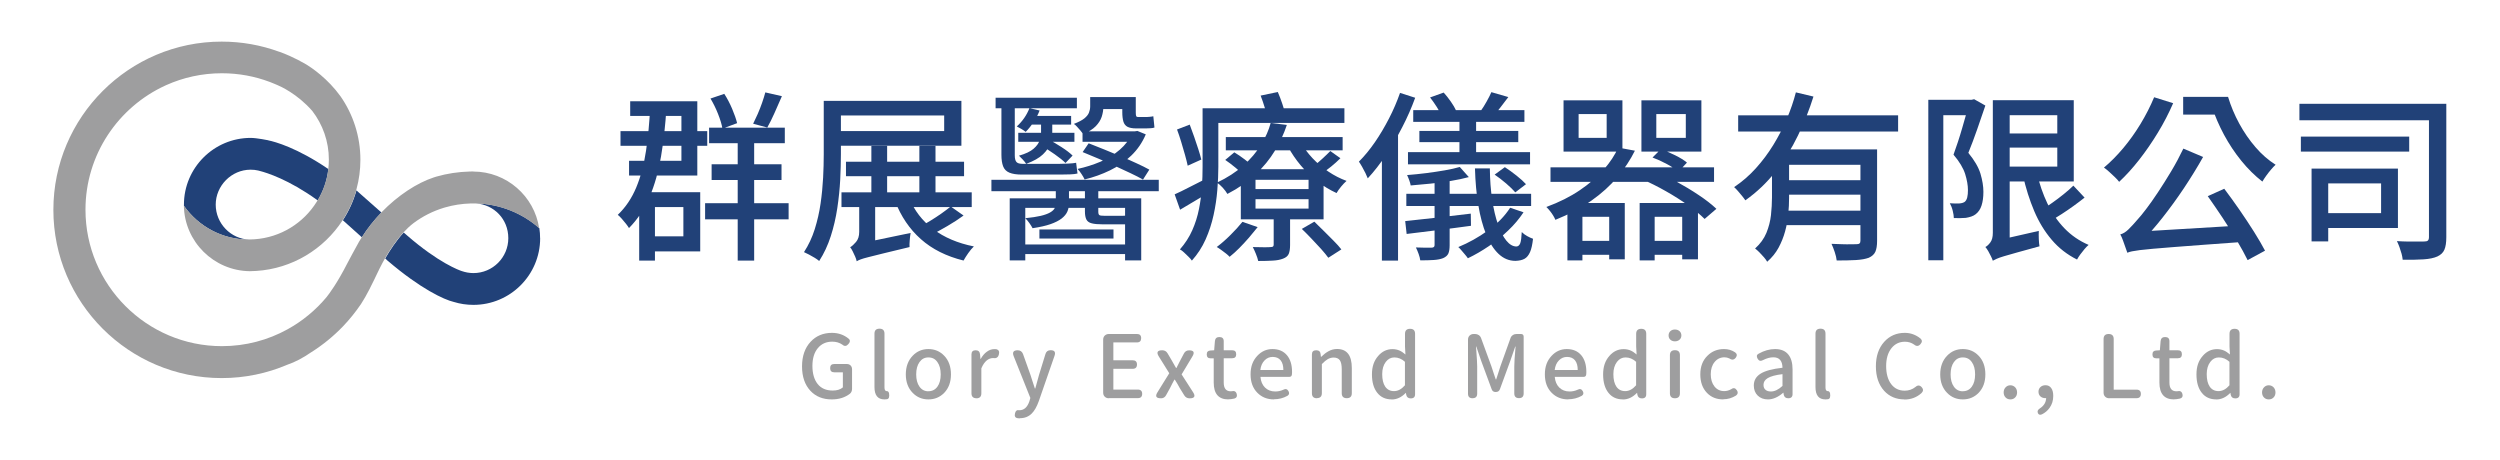
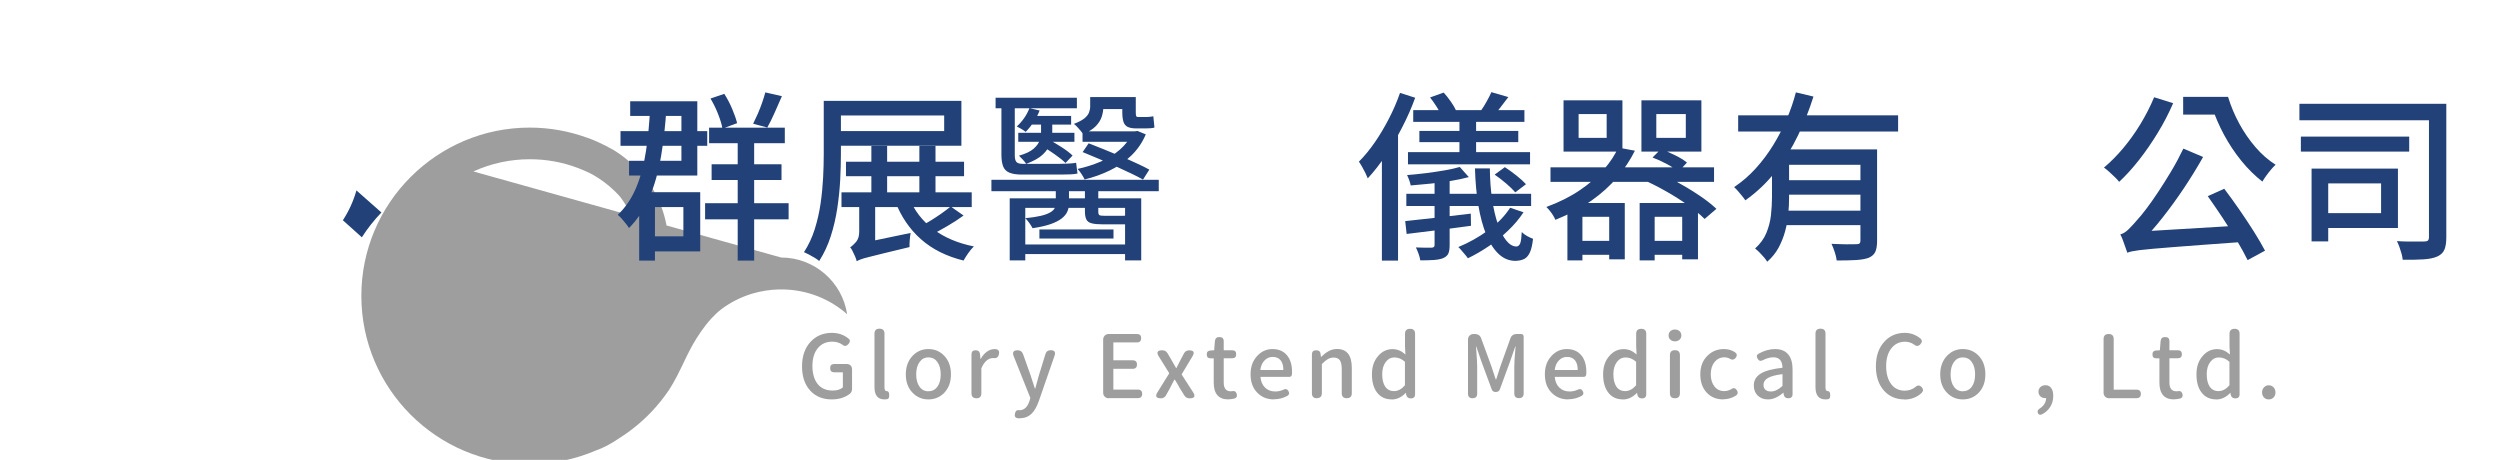
<svg xmlns="http://www.w3.org/2000/svg" id="_圖層_1" data-name="圖層 1" width="394.84" height="72.63" viewBox="0 0 394.84 72.63">
  <defs>
    <style>
      .cls-1 {
        fill: #214178;
      }

      .cls-2 {
        fill: #9e9e9f;
      }
    </style>
  </defs>
  <g>
-     <path class="cls-1" d="M42.39,22.16s-1.83-.38-2.8-.38c-5.81,0-10.54,4.73-10.54,10.54,0,.07,0,.13,0,.2,2.28,3.23,6.03,5.33,10.28,5.33h.09c-2.96-.09-5.35-2.55-5.35-5.53s2.48-5.52,5.51-5.52c.41,0,.81.04,1.19.13.09.02.29.07.3.08,1.02.26,4.51,1.33,9.02,4.58.03.02.06.04.09.07.87-1.46,1.46-3.11,1.67-4.87,0-.03,0-.06.01-.09-4.93-3.36-8.45-4.33-9.49-4.53Z" />
    <path class="cls-1" d="M85.31,37.62c0,5.81-4.72,10.53-10.54,10.53-1.08,0-2.12-.16-3.09-.46-.01,0-.02,0-.04-.01-1.49-.35-5.22-2.06-10.41-6.5h0s-.39-.36-.39-.36c.72-1.25,1.72-2.79,2.92-4.1.16.14.31.28.46.4l.03.03c5.03,4.38,8.32,5.55,8.67,5.66.58.2,1.2.32,1.85.32,3.04,0,5.51-2.47,5.51-5.51s-2.27-5.3-5.13-5.5c3.84.09,7.34,1.54,10.03,3.91.08.52.12,1.05.12,1.59Z" />
    <path class="cls-1" d="M61.23,41.17c-.13-.11-.27-.23-.4-.34,0,0,0,0,0-.01l.39.36Z" />
    <path class="cls-1" d="M60.27,33.53c-1.15,1.19-2.22,2.52-3.12,3.95,0,0-2.65-2.4-2.95-2.65-.02-.02-.03-.03-.05-.04.93-1.42,1.65-2.99,2.13-4.66,0,0,0,0,0,0,0,0,0,0,0-.01,0,0,0,0,0-.01,0,0,0,0,0-.01,0,0,0-.01,0-.01,0,0,0,0,0,0,0,0,0,0,0-.01,0,0,0-.01,0-.02.06.05,3.96,3.5,3.96,3.5Z" />
    <path class="cls-1" d="M56.29,30.1s0-.01,0-.02c0,0,0,.01,0,.01,0,0,0,0,0,.01Z" />
    <path class="cls-1" d="M56.3,30.03h0s0,.01,0,.02c0,0,0,0,0,.01,0,0,0-.01,0-.02,0,0,0,0,0-.01Z" />
    <path class="cls-2" d="M56.31,30.03s0,.01,0,.02h0s0-.02,0-.02h0Z" />
    <path class="cls-2" d="M59.6,43.21s0,.02,0,.02h0s0-.02.01-.02Z" />
-     <path class="cls-2" d="M56.29,30.07s0,.01,0,.01c0,0,0,0,0,.01,0,0,0-.01,0-.02Z" />
    <path class="cls-2" d="M56.3,30.04h0s0,.02,0,.02c0,0,0-.01,0-.02Z" />
-     <path class="cls-2" d="M74.77,27.08c-.19,0-.39,0-.58.01-1.84.05-3.59.32-5.26.8-.13.04-.26.08-.39.12-2.67.87-5.7,2.85-8.28,5.51-1.15,1.19-2.22,2.52-3.12,3.95-.15.24-.3.49-.45.73-.36.62-1.81,3.33-1.82,3.36-1.6,3.14-2.86,4.82-3.3,5.37-1.71,2.05-3.8,3.78-6.16,5.08-3.08,1.7-6.61,2.66-10.36,2.66-11.88,0-21.55-9.67-21.55-21.55,0-8.7,5.19-16.22,12.63-19.62h0s.07-.03.11-.05c2.69-1.21,5.67-1.88,8.8-1.88,2.66,0,5.21.48,7.56,1.37,0,0,.01,0,.01,0,.39.14,1.19.5,1.21.5.39.16,3.1,1.34,5.5,4.08,1.64,2.13,2.62,4.8,2.62,7.69,0,.49-.03.98-.09,1.46,0,.03,0,.06-.01.09-.21,1.76-.8,3.41-1.67,4.87-.01.02-.12.2-.15.24-2.08,3.35-5.69,5.64-9.84,5.92-.03,0-.56.02-.77.03h-.09c-4.25,0-8-2.1-10.28-5.33.1,5.68,4.72,10.27,10.41,10.34.11,0,.92-.03,1.02-.04,5.69-.36,10.67-3.45,13.62-7.97.01-.02.03-.04.04-.06.93-1.42,1.65-2.99,2.13-4.66,0,0,0,0,0,0,0,0,0,0,0-.01,0,0,0-.01,0-.02,0,0,0-.01,0-.01,0,0,0,0,0,0,0,0,0-.01,0-.02,0,0,0,0,0-.01h0c.02-.06.04-.15.05-.19.4-1.47.61-3.02.61-4.61,0-3.72-1.16-7.17-3.13-10.01-2.04-2.83-4.56-4.52-5.43-5.05-.85-.5-1.73-.95-2.63-1.35-.54-.24-1.09-.47-1.65-.66,0,0-.01,0-.02,0-2.83-1.03-5.87-1.59-9.05-1.59-14.65,0-26.58,11.92-26.58,26.57s11.92,26.57,26.58,26.57c3.68,0,7.18-.75,10.37-2.11h0c1.21-.41,2.47-1.07,3.77-1.97,0,0,.01,0,.02-.01,1.84-1.16,3.52-2.54,5.01-4.09,1.04-1.09,1.99-2.27,2.84-3.52.45-.69.89-1.48,1.3-2.27.45-.86,1.23-2.5,1.23-2.51.02-.05.72-1.5,1.23-2.39,0,0,0,0,0-.01.72-1.25,1.72-2.79,2.92-4.1,0,0,0,0,.01-.01.49-.54,1.02-1.04,1.58-1.47h0c1.44-1.08,3.07-1.91,4.82-2.44.06-.02.11-.04.17-.05,1.3-.38,2.66-.59,4.07-.63h.77c3.84.09,7.34,1.54,10.03,3.91-.76-5.06-5.14-8.95-10.41-8.95Z" />
+     <path class="cls-2" d="M74.77,27.08h0s.07-.03.11-.05c2.69-1.21,5.67-1.88,8.8-1.88,2.66,0,5.21.48,7.56,1.37,0,0,.01,0,.01,0,.39.14,1.19.5,1.21.5.39.16,3.1,1.34,5.5,4.08,1.64,2.13,2.62,4.8,2.62,7.69,0,.49-.03.98-.09,1.46,0,.03,0,.06-.01.09-.21,1.76-.8,3.41-1.67,4.87-.01.02-.12.2-.15.24-2.08,3.35-5.69,5.64-9.84,5.92-.03,0-.56.02-.77.03h-.09c-4.25,0-8-2.1-10.28-5.33.1,5.68,4.72,10.27,10.41,10.34.11,0,.92-.03,1.02-.04,5.69-.36,10.67-3.45,13.62-7.97.01-.02.03-.04.04-.06.93-1.42,1.65-2.99,2.13-4.66,0,0,0,0,0,0,0,0,0,0,0-.01,0,0,0-.01,0-.02,0,0,0-.01,0-.01,0,0,0,0,0,0,0,0,0-.01,0-.02,0,0,0,0,0-.01h0c.02-.06.04-.15.05-.19.4-1.47.61-3.02.61-4.61,0-3.72-1.16-7.17-3.13-10.01-2.04-2.83-4.56-4.52-5.43-5.05-.85-.5-1.73-.95-2.63-1.35-.54-.24-1.09-.47-1.65-.66,0,0-.01,0-.02,0-2.83-1.03-5.87-1.59-9.05-1.59-14.65,0-26.58,11.92-26.58,26.57s11.92,26.57,26.58,26.57c3.68,0,7.18-.75,10.37-2.11h0c1.21-.41,2.47-1.07,3.77-1.97,0,0,.01,0,.02-.01,1.84-1.16,3.52-2.54,5.01-4.09,1.04-1.09,1.99-2.27,2.84-3.52.45-.69.89-1.48,1.3-2.27.45-.86,1.23-2.5,1.23-2.51.02-.05.72-1.5,1.23-2.39,0,0,0,0,0-.01.72-1.25,1.72-2.79,2.92-4.1,0,0,0,0,.01-.01.49-.54,1.02-1.04,1.58-1.47h0c1.44-1.08,3.07-1.91,4.82-2.44.06-.02.11-.04.17-.05,1.3-.38,2.66-.59,4.07-.63h.77c3.84.09,7.34,1.54,10.03,3.91-.76-5.06-5.14-8.95-10.41-8.95Z" />
  </g>
  <g>
    <g>
      <path class="cls-1" d="M102.69,16.88l2.57.09c-.17,2.8-.46,5.38-.86,7.74-.4,2.36-1,4.48-1.8,6.38-.8,1.9-1.89,3.54-3.26,4.93-.1-.17-.25-.39-.46-.66-.21-.27-.43-.53-.67-.8-.24-.27-.45-.48-.64-.63,1.24-1.18,2.21-2.63,2.92-4.33.71-1.71,1.22-3.63,1.54-5.78.32-2.15.54-4.46.66-6.94ZM98,20.71h13.7v2.32h-13.7v-2.32ZM99.52,15.99h10.61v11.73h-10.78v-2.32h8.27v-7.09h-8.09v-2.32ZM100.95,30.35h2.49v10.81h-2.49v-10.81ZM101.98,30.35h8.61v9.35h-8.61v-2.37h5.95v-4.63h-5.95v-2.35ZM111.36,32.09h13.19v2.55h-13.19v-2.55ZM111.99,20.16h11.96v2.46h-11.96v-2.46ZM112.22,15.56l2.17-.74c.46.71.87,1.49,1.24,2.36.37.87.63,1.63.79,2.27l-2.32.86c-.11-.67-.35-1.44-.7-2.33-.35-.89-.75-1.69-1.19-2.42ZM112.39,25.94h11.04v2.49h-11.04v-2.49ZM116.51,21.37h2.6v19.79h-2.6v-19.79ZM120.86,14.59l2.63.6c-.38.88-.77,1.76-1.17,2.66-.4.9-.78,1.66-1.14,2.29l-2.23-.6c.23-.46.47-.97.72-1.54.25-.57.48-1.16.69-1.76.21-.6.38-1.15.51-1.64Z" />
      <path class="cls-1" d="M130.09,15.93h2.72v8.44c0,1.22-.04,2.56-.11,4.02-.08,1.46-.23,2.95-.46,4.48-.23,1.53-.57,3-1.03,4.43-.46,1.43-1.07,2.74-1.83,3.92-.17-.15-.41-.32-.7-.5-.3-.18-.6-.35-.9-.51-.31-.16-.57-.29-.8-.39.72-1.11,1.29-2.32,1.7-3.63.41-1.32.72-2.66.92-4.05.2-1.38.33-2.74.4-4.06.07-1.33.1-2.56.1-3.7v-8.44ZM131.73,15.93h20.11v7.09h-20.11v-2.32h17.39v-2.46h-17.39v-2.32ZM132.9,30.38h20.57v2.32h-20.57v-2.32ZM133.61,25.54h18.65v2.29h-18.65v-2.29ZM135.3,41.25c-.04-.21-.12-.45-.24-.73-.12-.28-.25-.55-.39-.83-.13-.28-.27-.49-.4-.64.29-.17.6-.45.93-.84.33-.39.5-.92.5-1.59v-5.18l2.52.09v6.95c-.38.25-.72.48-1.02.69-.3.21-.59.44-.87.69-.29.25-.53.5-.73.74-.2.25-.3.47-.3.66ZM135.3,41.25l-.09-2.03,1.06-.86,7.55-1.57c-.06.34-.11.73-.14,1.17-.04.44-.05.79-.03,1.06-1.7.4-3.07.73-4.1.99-1.04.26-1.84.46-2.4.6-.56.14-.97.26-1.23.36-.26.1-.46.19-.61.29ZM137.62,23.05h2.49v8.52h-2.49v-8.52ZM143.6,31.26c.8,1.98,2.06,3.63,3.79,4.93,1.73,1.31,3.87,2.22,6.42,2.73-.29.27-.58.62-.89,1.06-.31.44-.55.83-.74,1.17-2.71-.67-4.95-1.79-6.74-3.38-1.78-1.58-3.14-3.58-4.08-6.01l2.23-.51ZM145.2,23.05h2.55v8.47h-2.55v-8.47ZM150.15,32.61l2.03,1.43c-.78.57-1.64,1.13-2.57,1.67-.93.54-1.78,1.01-2.55,1.39l-1.74-1.32c.51-.27,1.07-.58,1.66-.94.59-.36,1.16-.74,1.72-1.13.55-.39,1.04-.76,1.46-1.1Z" />
      <path class="cls-1" d="M156.58,28.4h26.43v1.8h-26.43v-1.8ZM157.24,15.44h12.84v1.66h-12.84v-1.66ZM158.18,16.47h2.09v8.07c0,.5.09.84.26,1.04s.5.3,1,.3h5.72c.4,0,.88-.01,1.44-.04.56-.03.99-.07,1.27-.13.04.29.08.58.11.89.04.31.08.57.11.8-.27.08-.66.12-1.17.14-.51.02-1.05.03-1.6.03h-6.04c-.82,0-1.47-.1-1.95-.3-.48-.2-.81-.53-.99-1-.18-.47-.27-1.07-.27-1.82v-7.98ZM159.47,31.32h20.77v9.81h-2.55v-8.3h-15.76v8.3h-2.46v-9.81ZM162.59,17.08l1.6.37c-.23.61-.54,1.22-.94,1.82-.4.6-.82,1.12-1.26,1.56-.15-.13-.38-.29-.67-.46-.3-.17-.54-.3-.73-.4.9-.82,1.56-1.78,2-2.89ZM160.82,20.97h8.87v1.43h-8.87v-1.43ZM164.42,18.91h1.77v2.06c0,.52-.1,1.07-.3,1.67-.2.6-.59,1.18-1.17,1.74-.58.56-1.46,1.06-2.65,1.5-.13-.21-.31-.43-.53-.67-.22-.24-.42-.44-.61-.62,1.05-.3,1.82-.67,2.3-1.09.49-.42.81-.86.96-1.32.15-.46.23-.88.23-1.26v-2.03ZM161.16,38.61h17.31v1.52h-17.31v-1.52ZM166.74,29.4h2.09v2.75c0,.46-.09.88-.26,1.27-.17.39-.47.75-.9,1.09-.43.33-1.02.63-1.76.89-.74.26-1.69.47-2.83.64-.11-.23-.29-.5-.51-.82-.23-.31-.44-.57-.63-.76.99-.1,1.8-.22,2.43-.37.63-.15,1.12-.33,1.47-.53.35-.2.59-.42.72-.66.12-.24.19-.49.19-.76v-2.75ZM162.42,18.31h6.75v1.37h-6.75v-1.37ZM164.16,36.24h11.7v1.43h-11.7v-1.43ZM164.48,23l1.03-1.03c.69.36,1.4.79,2.15,1.27s1.33.93,1.74,1.33l-1.12,1.17c-.4-.4-.97-.86-1.7-1.37-.73-.51-1.44-.97-2.1-1.37ZM172.17,15.33h2.09v1.52c0,.53-.09,1.06-.26,1.59-.17.52-.49,1.02-.94,1.49-.46.47-1.13.89-2,1.27-.1-.17-.23-.36-.41-.57-.18-.21-.37-.42-.56-.63-.19-.21-.35-.35-.49-.43.74-.29,1.3-.58,1.66-.87.36-.3.61-.6.73-.92.12-.31.19-.64.19-.99v-1.46ZM178.81,20.74h.43l.4-.06,1.32.54c-.55,1.3-1.32,2.42-2.3,3.36-.98.94-2.1,1.72-3.36,2.33-1.26.61-2.59,1.09-4,1.43-.11-.25-.28-.54-.5-.87-.22-.33-.42-.6-.62-.79,1.26-.27,2.46-.65,3.62-1.14,1.15-.5,2.17-1.13,3.05-1.89.88-.76,1.53-1.63,1.97-2.6v-.31ZM170.97,20.74h8.18v1.66h-8.18v-1.66ZM171,24l.94-1.37c.78.31,1.61.63,2.49.99.88.35,1.75.72,2.63,1.09.88.37,1.7.73,2.47,1.09.77.35,1.43.68,1.99.99l-1,1.57c-.53-.3-1.18-.64-1.95-1-.76-.36-1.58-.74-2.45-1.14-.87-.4-1.74-.79-2.63-1.16-.89-.37-1.72-.72-2.5-1.04ZM171.34,29.43h2.12v4c0,.29.06.47.17.54.11.08.37.11.77.11h2.86c.23,0,.39,0,.49-.03.1-.02.16-.07.2-.14.23.11.51.21.83.3s.61.15.86.19c-.06.38-.25.65-.57.8-.32.15-.82.23-1.49.23h-3.46c-.72,0-1.29-.05-1.7-.16-.41-.1-.69-.31-.84-.6-.15-.3-.23-.72-.23-1.27v-3.98ZM173.14,15.33h5.12v1.89h-5.12v-1.89ZM177.23,15.33h2.15v2.43c0,.27.02.45.06.56.04.1.14.16.31.16h1.14c.19,0,.41,0,.66-.03.25-.02.45-.05.6-.09.04.25.07.54.09.89.02.34.05.64.09.89-.15.06-.35.1-.6.11-.25.02-.5.03-.74.03h-1.54c-.61,0-1.07-.09-1.39-.26-.31-.17-.53-.45-.64-.83-.11-.38-.17-.87-.17-1.46v-2.4Z" />
-       <path class="cls-1" d="M185.53,30.69c.65-.29,1.42-.66,2.3-1.12.89-.46,1.81-.92,2.76-1.4l.63,2.03c-.8.52-1.62,1.02-2.45,1.5-.83.49-1.63.96-2.39,1.42l-.86-2.43ZM185.9,20.45l2-.77c.23.59.46,1.23.7,1.92.24.69.46,1.34.66,1.97.2.63.36,1.17.47,1.63l-2.15.97c-.1-.48-.24-1.05-.43-1.72-.19-.67-.39-1.35-.6-2.05-.21-.7-.43-1.35-.66-1.96ZM189.93,17.1h2.49v9.24c0,1.13-.05,2.34-.16,3.65-.1,1.31-.3,2.63-.59,3.96-.29,1.34-.71,2.62-1.26,3.86-.55,1.24-1.28,2.35-2.17,3.35-.11-.17-.29-.38-.53-.61-.24-.24-.48-.47-.72-.69-.24-.22-.45-.38-.64-.47.82-.93,1.47-1.94,1.95-3.02.48-1.08.83-2.19,1.06-3.35.23-1.15.38-2.3.46-3.43.08-1.13.11-2.22.11-3.25v-9.24ZM191.25,17.1h21.08v2.32h-21.08v-2.32ZM196.23,35.04l2.4.83c-.42.53-.88,1.09-1.37,1.66-.5.57-1.01,1.13-1.54,1.66-.53.53-1.04.99-1.52,1.37-.13-.15-.32-.32-.57-.52-.25-.19-.5-.38-.76-.57-.26-.19-.49-.34-.7-.46.71-.53,1.43-1.16,2.16-1.89.73-.72,1.37-1.42,1.9-2.09ZM200.69,19.42l2.55.31c-.46,1.39-1.09,2.75-1.89,4.08-.8,1.33-1.82,2.57-3.05,3.73-1.23,1.16-2.71,2.19-4.45,3.09-.17-.31-.42-.63-.74-.99-.32-.35-.63-.62-.92-.79,1.64-.78,3.03-1.68,4.18-2.7,1.14-1.02,2.07-2.11,2.79-3.28.72-1.16,1.23-2.32,1.53-3.46ZM193.51,25.26l1.43-1.2c.52.31,1.07.68,1.66,1.13.59.45,1.05.84,1.37,1.19l-1.49,1.34c-.32-.34-.77-.75-1.33-1.22-.56-.47-1.11-.88-1.64-1.24ZM193.6,21.65h18.45v2.09h-18.45v-2.09ZM195.97,26.72h13.07v7.92h-13.07v-7.92ZM201.15,33.69h2.6v5.01c0,.59-.07,1.05-.21,1.39-.14.33-.44.59-.9.76-.44.17-.98.28-1.62.31-.64.04-1.41.06-2.3.06-.08-.34-.2-.72-.37-1.13-.17-.41-.33-.77-.49-1.07.63.02,1.21.03,1.75.03s.9,0,1.09-.03c.17,0,.29-.03.36-.09.07-.06.1-.16.1-.31v-4.92ZM198.29,28.4v1.46h8.38v-1.46h-8.38ZM198.29,31.46v1.49h8.38v-1.49h-8.38ZM199.09,15.1l2.72-.57c.25.57.49,1.2.72,1.89.23.69.4,1.28.51,1.77l-2.83.69c-.08-.5-.22-1.1-.44-1.82-.22-.72-.44-1.37-.67-1.96ZM205.44,22.48c.48.86,1.09,1.69,1.84,2.49.75.8,1.59,1.51,2.52,2.13.92.62,1.88,1.11,2.87,1.47-.27.23-.55.53-.86.9-.31.37-.54.71-.72,1.02-1.05-.48-2.06-1.09-3.02-1.83-.96-.74-1.84-1.59-2.63-2.53-.79-.94-1.46-1.93-2.02-2.96l2-.69ZM205.61,36.15l1.97-1.14c.46.44.95.93,1.49,1.46.53.53,1.05,1.05,1.56,1.56.51.51.91.96,1.22,1.36l-2.06,1.32c-.29-.4-.67-.86-1.14-1.39-.48-.52-.98-1.07-1.52-1.63-.53-.56-1.04-1.07-1.52-1.53ZM210.1,23.85l1.6,1.14c-.46.46-.95.9-1.47,1.32-.52.42-1.01.77-1.44,1.06l-1.43-1.06c.44-.32.93-.73,1.46-1.22.53-.49.96-.9,1.29-1.24Z" />
      <path class="cls-1" d="M221.11,14.67l2.4.77c-.57,1.56-1.25,3.12-2.05,4.66-.79,1.54-1.65,3.01-2.57,4.39-.92,1.38-1.88,2.61-2.87,3.68-.08-.21-.2-.48-.36-.82-.16-.33-.34-.67-.53-1-.19-.33-.36-.61-.51-.82.88-.88,1.72-1.9,2.52-3.06.8-1.16,1.54-2.41,2.23-3.75.69-1.33,1.27-2.69,1.75-4.06ZM218.25,22.34l2.52-2.52.03.03v21.31h-2.55v-18.82ZM221.94,34.92c1.32-.13,2.89-.31,4.73-.52,1.84-.21,3.71-.43,5.62-.66l.03,1.92c-1.79.25-3.59.48-5.38.7-1.79.22-3.39.41-4.78.59l-.23-2.03ZM222.11,30.61h19.71v1.92h-19.71v-1.92ZM230.55,26.37l1.43,1.6c-.84.23-1.78.43-2.82.6-1.04.17-2.11.31-3.2.43-1.1.11-2.15.21-3.16.29-.04-.23-.11-.5-.23-.82-.11-.31-.23-.59-.34-.82.99-.08,2-.18,3.03-.31,1.03-.13,2.01-.28,2.93-.44.92-.16,1.71-.34,2.36-.53ZM222.37,24.03h19.28v1.92h-19.28v-1.92ZM223.2,17.39h17.56v1.86h-17.56v-1.86ZM226.58,27.72h2.37v11.01c0,.57-.07,1.01-.21,1.32-.14.3-.41.54-.82.72-.38.15-.87.25-1.46.29-.59.04-1.31.06-2.15.06-.04-.31-.12-.64-.26-1.02-.13-.37-.28-.71-.43-1.02.53.02,1.04.03,1.53.04.49,0,.81,0,.96-.01.3,0,.46-.13.46-.4v-10.98ZM224.17,20.68h15.62v1.77h-15.62v-1.77ZM225.86,15.39l2.15-.77c.38.42.76.9,1.13,1.43.37.53.65,1.01.84,1.43l-2.29.86c-.15-.4-.41-.88-.76-1.43-.35-.55-.71-1.06-1.07-1.52ZM238.5,32.81l2.12.72c-.67,1.01-1.47,1.97-2.42,2.87-.94.91-1.96,1.73-3.05,2.47-1.09.74-2.19,1.38-3.32,1.92-.1-.15-.24-.34-.43-.56-.19-.22-.38-.44-.57-.67-.19-.23-.36-.41-.51-.54,1.62-.67,3.17-1.53,4.66-2.6s2.66-2.27,3.52-3.6ZM230.5,17.99h2.63v6.92h-2.63v-6.92ZM232.93,26.6h2.37c.02,1.79.14,3.44.37,4.95.23,1.51.53,2.81.92,3.9.38,1.1.82,1.95,1.32,2.56.5.61,1.03.92,1.6.92.27-.02.46-.19.59-.51.12-.32.2-.92.24-1.77.25.25.53.46.86.64.32.18.63.32.92.42-.1.9-.25,1.6-.47,2.1-.22.5-.51.86-.87,1.06-.36.2-.84.31-1.43.33-1.01,0-1.9-.37-2.67-1.1-.77-.73-1.43-1.76-1.96-3.07-.53-1.32-.95-2.86-1.24-4.63-.3-1.77-.47-3.7-.53-5.78ZM235.56,14.56l2.66.77c-.42.55-.83,1.09-1.22,1.6-.39.51-.76.96-1.1,1.34l-2.06-.72c.31-.42.62-.92.94-1.49.32-.57.58-1.08.77-1.52ZM236.07,27.57l1.6-1.17c.59.38,1.21.83,1.84,1.33.64.51,1.14.96,1.5,1.36l-1.69,1.29c-.34-.4-.83-.87-1.44-1.4-.62-.53-1.23-1-1.82-1.4Z" />
      <path class="cls-1" d="M255.58,23.31l2.63.49c-.71,1.43-1.62,2.82-2.75,4.16-1.13,1.34-2.5,2.59-4.12,3.73-1.62,1.14-3.52,2.16-5.69,3.03-.08-.21-.2-.44-.36-.7-.16-.26-.34-.51-.53-.74-.19-.24-.37-.43-.54-.59,2.02-.74,3.79-1.63,5.29-2.65,1.51-1.02,2.76-2.11,3.78-3.26,1.01-1.15,1.77-2.31,2.29-3.48ZM244.88,26.43h25.83v2.29h-25.83v-2.29ZM246.94,15.85h9.3v8.09h-9.3v-8.09ZM247.54,32.06h9.07v8.9h-2.46v-6.72h-4.23v6.89h-2.37v-9.07ZM248.77,38.04h6.67v2.2h-6.67v-2.2ZM249.32,18.02v3.75h4.43v-3.75h-4.43ZM258.96,32.06h9.21v8.9h-2.49v-6.72h-4.35v6.89h-2.37v-9.07ZM259.24,15.85h9.47v8.09h-9.47v-8.09ZM259.24,28.26l1.43-1.54c1.35.55,2.68,1.19,3.99,1.9,1.31.72,2.52,1.44,3.63,2.19,1.12.74,2.05,1.47,2.79,2.17l-1.86,1.6c-.71-.71-1.59-1.43-2.65-2.19-1.06-.75-2.22-1.49-3.48-2.2-1.26-.72-2.55-1.36-3.86-1.93ZM260.1,38.04h7.01v2.2h-7.01v-2.2ZM260.99,24.88l1.32-1.32c.71.25,1.45.57,2.25.96.79.39,1.42.78,1.87,1.16l-1.34,1.43c-.44-.38-1.05-.78-1.83-1.2-.78-.42-1.54-.76-2.26-1.03ZM261.59,18.02v3.75h4.66v-3.75h-4.66Z" />
      <path class="cls-1" d="M283.64,14.59l2.77.66c-.65,2.08-1.46,4.13-2.45,6.16-.98,2.03-2.16,3.92-3.53,5.68-1.37,1.75-2.97,3.27-4.78,4.55-.13-.21-.31-.44-.52-.7-.21-.26-.42-.51-.64-.76-.22-.25-.42-.46-.61-.63,1.26-.84,2.4-1.83,3.43-2.97,1.03-1.14,1.95-2.37,2.76-3.69.81-1.32,1.52-2.68,2.12-4.09.6-1.41,1.08-2.81,1.44-4.2ZM274.52,18.22h25.26v2.55h-25.26v-2.55ZM279.84,23.6h2.72v7.64c0,.82-.04,1.68-.13,2.59-.09.91-.25,1.81-.5,2.72-.25.91-.6,1.77-1.04,2.59-.45.82-1.04,1.55-1.79,2.2-.1-.19-.26-.42-.5-.7-.24-.28-.49-.54-.74-.8-.26-.26-.48-.45-.67-.59.82-.74,1.42-1.57,1.79-2.47.37-.91.61-1.84.72-2.8.1-.96.16-1.89.16-2.79v-7.58ZM281.33,23.6h13.19v2.43h-13.19v-2.43ZM281.35,33.27h13.39v2.29h-13.39v-2.29ZM281.47,28.46h13.3v2.29h-13.3v-2.29ZM293.83,23.6h2.63v14.45c0,.72-.09,1.29-.27,1.7-.18.41-.53.73-1.04.96-.52.19-1.19.31-2.02.36-.83.05-1.85.07-3.05.07-.04-.38-.14-.83-.31-1.33-.17-.51-.34-.94-.51-1.3.57.02,1.12.04,1.66.06.53.02,1,.02,1.4.01.4,0,.69-.01.86-.01.25,0,.42-.04.51-.13.1-.09.14-.23.14-.44v-14.39Z" />
-       <path class="cls-1" d="M304.55,15.76h6.89v2.43h-4.52v22.91h-2.37V15.76ZM310.96,15.76h.43l.4-.09,1.77,1c-.4,1.18-.83,2.44-1.3,3.78-.47,1.34-.93,2.57-1.39,3.69.97,1.18,1.61,2.28,1.92,3.3.3,1.02.46,1.97.46,2.85s-.1,1.56-.29,2.16c-.19.6-.51,1.06-.94,1.39-.19.15-.42.27-.69.36-.27.09-.55.16-.86.21-.27.02-.57.03-.9.04-.33.01-.66,0-.99-.01,0-.3-.06-.69-.17-1.14-.11-.46-.27-.86-.46-1.2.29.02.56.03.82.04.26,0,.48,0,.67-.01.34-.02.62-.1.83-.23.21-.15.35-.4.43-.73.08-.33.11-.72.11-1.16,0-.74-.15-1.59-.44-2.53-.3-.94-.91-1.96-1.84-3.05.23-.63.46-1.31.7-2.03.24-.72.46-1.45.67-2.17.21-.72.4-1.41.59-2.06.18-.65.34-1.2.47-1.66v-.74ZM314.74,41.19c-.06-.19-.15-.42-.29-.7-.13-.28-.28-.55-.43-.82-.15-.27-.31-.49-.46-.66.27-.13.53-.38.79-.73.26-.35.39-.85.39-1.5V15.82h2.66v22.85c-.36.23-.67.43-.93.61-.26.18-.52.38-.79.6-.27.22-.49.44-.67.67-.18.23-.27.44-.27.63ZM314.74,41.19l-.2-2.35,1.17-.94,6.29-1.43c-.02.38-.02.81,0,1.29.02.48.06.86.11,1.14-1.45.4-2.62.72-3.52.97-.9.25-1.6.45-2.1.6-.51.15-.88.29-1.13.4-.25.11-.46.22-.63.31ZM316.05,15.82h11.47v12.84h-11.47v-2.35h8.87v-8.12h-8.87v-2.37ZM316.25,21.08h10.1v2.23h-10.1v-2.23ZM321.69,27.29c.4,1.74.96,3.35,1.67,4.85.72,1.5,1.61,2.8,2.69,3.92,1.08,1.12,2.35,1.99,3.82,2.62-.21.17-.43.4-.66.67-.23.28-.45.56-.66.84-.21.29-.38.55-.51.8-1.56-.78-2.9-1.82-4-3.12-1.11-1.3-2.03-2.81-2.76-4.53-.73-1.73-1.33-3.61-1.79-5.65l2.2-.4ZM327.46,29.32l1.77,1.89c-.55.44-1.14.88-1.76,1.33-.62.45-1.24.87-1.86,1.27-.62.4-1.19.75-1.7,1.06l-1.46-1.72c.51-.32,1.08-.7,1.69-1.13.61-.43,1.21-.88,1.8-1.36.59-.48,1.1-.92,1.52-1.34Z" />
      <path class="cls-1" d="M340.22,15.36l3,.94c-.69,1.58-1.49,3.14-2.42,4.66-.93,1.53-1.91,2.95-2.95,4.28-1.04,1.33-2.09,2.48-3.16,3.48-.15-.21-.38-.46-.67-.74-.3-.29-.6-.57-.9-.84-.31-.28-.58-.5-.83-.67,1.05-.88,2.07-1.91,3.06-3.09.99-1.18,1.9-2.46,2.73-3.83.83-1.37,1.54-2.76,2.13-4.18ZM335.99,39.93c-.08-.21-.18-.49-.3-.84-.12-.35-.25-.72-.39-1.1-.13-.38-.28-.71-.43-.97.44-.11.87-.38,1.29-.79.42-.41.92-.95,1.49-1.62.3-.32.74-.85,1.3-1.59.56-.73,1.19-1.62,1.87-2.65.69-1.03,1.38-2.14,2.09-3.32.71-1.18,1.34-2.37,1.92-3.58l3.12,1.32c-.93,1.66-1.95,3.3-3.03,4.93-1.09,1.63-2.21,3.17-3.36,4.63-1.15,1.46-2.3,2.77-3.45,3.93v.09c-.44.21-.8.39-1.07.54-.28.15-.52.32-.73.5-.21.18-.31.35-.31.5ZM335.99,39.93l-.09-2.29,1.89-1.06,16.68-1c.06.42.15.88.27,1.37.12.5.23.9.33,1.2-2.67.19-4.97.36-6.89.5-1.93.14-3.55.27-4.88.37-1.33.1-2.42.2-3.28.27-.86.08-1.54.15-2.06.21-.51.07-.92.13-1.22.19-.3.06-.55.13-.76.23ZM344.8,15.3h6.15v2.8h-6.15v-2.8ZM348.69,15.3h3.2c.44,1.45,1.03,2.86,1.77,4.22.74,1.36,1.6,2.61,2.57,3.73.97,1.13,2.03,2.05,3.17,2.77-.21.19-.45.44-.72.76-.27.31-.52.64-.76.97-.24.33-.44.64-.61.93-1.18-.92-2.29-2.01-3.32-3.28-1.03-1.27-1.94-2.64-2.73-4.1-.79-1.47-1.43-2.96-1.93-4.46h-.66v-1.54ZM348.69,30.98l2.6-1.17c.78,1.03,1.58,2.14,2.4,3.32.82,1.18,1.58,2.34,2.29,3.46.71,1.13,1.29,2.13,1.75,3l-2.75,1.49c-.44-.9-1.01-1.93-1.7-3.1-.7-1.17-1.45-2.37-2.26-3.59-.81-1.22-1.59-2.35-2.33-3.4Z" />
      <path class="cls-1" d="M363.16,16.39h21.45v2.6h-21.45v-2.6ZM363.39,21.57h17.11v2.37h-17.11v-2.37ZM365.08,26.63h2.63v11.5h-2.63v-11.5ZM367.34,26.63h11.38v9.38h-11.38v-2.35h8.72v-4.69h-8.72v-2.35ZM383.61,16.39h2.75v21.08c0,.84-.1,1.49-.3,1.96-.2.47-.57.82-1.1,1.07-.55.25-1.28.4-2.19.46-.91.06-2.01.08-3.3.06-.02-.27-.08-.58-.17-.93-.1-.35-.21-.71-.34-1.07-.13-.36-.27-.68-.4-.94.61.04,1.21.06,1.8.07.59,0,1.12,0,1.57,0,.46,0,.78-.01.97-.01.27,0,.45-.05.56-.16.1-.1.16-.28.16-.53v-21.05Z" />
    </g>
    <g>
      <path class="cls-2" d="M131.35,63.08c-1.39,0-2.51-.45-3.36-1.36-.88-.95-1.32-2.23-1.32-3.85s.45-2.92,1.35-3.89c.87-.94,2-1.41,3.38-1.41,1.01,0,1.89.31,2.63.92.15.13.21.26.19.4,0,.13-.08.28-.22.44-.3.36-.62.4-.95.11-.46-.32-.99-.48-1.6-.48-.96,0-1.72.34-2.29,1.03-.57.69-.85,1.63-.85,2.81s.28,2.17.83,2.85c.55.69,1.35,1.03,2.38,1.03.69,0,1.22-.17,1.6-.5v-2.38h-1.36c-.43,0-.65-.22-.65-.66s.22-.65.65-.65h1.98c.25,0,.45.08.6.23.15.15.23.35.23.6v3.09c0,.31-.11.57-.32.76-.78.61-1.75.91-2.89.91Z" />
      <path class="cls-2" d="M139.68,63.08c-1.05,0-1.57-.65-1.57-1.96v-8.42c0-.52.26-.79.79-.79s.79.26.79.79v8.5c0,.39.13.58.39.58h.03c.07,0,.14.02.19.1.06.07.09.15.11.23.09.57-.01.88-.32.94-.17.02-.3.03-.4.03Z" />
      <path class="cls-2" d="M146.63,63.08c-.98,0-1.81-.34-2.48-1.03-.73-.74-1.09-1.72-1.09-2.92s.36-2.2,1.09-2.95c.67-.7,1.5-1.05,2.48-1.05s1.82.35,2.49,1.05c.72.74,1.07,1.73,1.07,2.95s-.36,2.18-1.07,2.92c-.68.69-1.51,1.03-2.49,1.03ZM146.63,61.79c.6,0,1.07-.24,1.42-.72.35-.48.52-1.13.52-1.94s-.17-1.46-.52-1.94c-.34-.5-.81-.74-1.42-.74s-1.06.25-1.41.74c-.35.49-.52,1.14-.52,1.94s.17,1.45.52,1.94c.35.49.82.73,1.41.73Z" />
      <path class="cls-2" d="M154.22,62.9c-.52,0-.79-.26-.79-.79v-6.14c0-.43.22-.65.66-.65.41,0,.64.2.69.61l.07.76h.04c.27-.49.59-.87.97-1.14.38-.28.77-.41,1.18-.41.15,0,.25,0,.32.01.37.1.51.36.41.77-.1.51-.4.72-.9.63h-.03c-.34,0-.67.12-.98.36-.35.29-.64.71-.87,1.27v3.94c0,.52-.26.79-.79.79Z" />
      <path class="cls-2" d="M161.09,66.07c-.11,0-.25,0-.41-.03-.36-.07-.48-.33-.37-.77.09-.4.31-.56.66-.48h.03c.73,0,1.26-.47,1.58-1.42l.15-.52-2.63-6.59c-.25-.62-.04-.94.63-.94.41,0,.69.2.84.59l1.18,3.31c.06.18.16.48.28.88.18.56.32.98.41,1.25h.07l.59-2.14,1.02-3.31c.12-.39.39-.59.81-.59.62,0,.82.29.62.88l-1.09,3.14-1.39,4.01c-.32.89-.69,1.55-1.12,1.97-.5.5-1.12.74-1.87.74Z" />
      <path class="cls-2" d="M175.13,62.9c-.27,0-.48-.08-.65-.25-.17-.16-.25-.38-.25-.65v-8.35c0-.27.08-.48.25-.65.17-.16.38-.25.65-.25h4.44c.44,0,.66.22.66.66s-.22.67-.66.67h-3.73v2.82h3.05c.45,0,.68.22.68.67s-.23.68-.68.68h-3.05v3.28h3.87c.45,0,.68.23.68.67s-.22.68-.68.68h-4.57Z" />
      <path class="cls-2" d="M183.33,62.9c-.74,0-.92-.32-.52-.95l.63-1.02,1.23-1.98-1.65-2.65c-.41-.65-.23-.98.54-.98.37,0,.65.16.84.48l.62,1.05c.15.28.39.7.72,1.27h.06c.09-.19.23-.48.43-.85.09-.18.16-.32.21-.41l.54-1.02c.17-.34.45-.51.83-.51.73,0,.9.32.52.95l-1.71,2.85,1.8,2.8c.43.65.25.98-.54.98-.37,0-.65-.16-.84-.47l-.7-1.13c-.31-.57-.57-1.02-.79-1.35h-.07c-.21.38-.45.83-.7,1.35l-.61,1.1c-.17.33-.45.5-.83.5Z" />
      <path class="cls-2" d="M193.99,63.08c-1.53,0-2.3-.89-2.3-2.66v-3.83h-.51c-.39,0-.59-.2-.59-.61s.19-.59.56-.62l.61-.04.12-1.47c.05-.41.28-.62.7-.62.46,0,.69.22.69.66v1.43h1.34c.42,0,.63.21.63.63s-.21.63-.63.63h-1.34v3.84c0,.92.37,1.38,1.1,1.38.06,0,.11,0,.15-.01.44-.11.71.05.81.47.09.36-.04.59-.39.69-.37.08-.69.12-.96.12Z" />
      <path class="cls-2" d="M201.2,63.08c-1.06,0-1.93-.35-2.62-1.05-.72-.73-1.07-1.69-1.07-2.91s.35-2.16,1.06-2.92c.67-.72,1.47-1.07,2.4-1.07.98,0,1.75.33,2.3.99.52.63.79,1.5.79,2.6,0,.14,0,.3-.03.48-.04.21-.17.32-.4.32h-4.56c.06.72.31,1.28.72,1.69.42.41.96.62,1.62.62.44,0,.87-.09,1.28-.28.35-.19.62-.11.81.23.17.32.11.57-.18.74-.65.36-1.36.54-2.12.54ZM199.05,58.44h3.64c0-.66-.14-1.17-.43-1.53-.29-.36-.71-.54-1.26-.54-.5,0-.92.18-1.27.54-.38.38-.6.89-.68,1.53Z" />
      <path class="cls-2" d="M207.99,62.9c-.52,0-.79-.26-.79-.79v-6.14c0-.43.22-.65.68-.65.42,0,.65.2.69.59l.05.45h.04c.4-.39.78-.68,1.13-.87.44-.25.9-.37,1.38-.37,1.55,0,2.33,1,2.33,3v3.98c0,.52-.26.79-.79.79s-.8-.26-.8-.79v-3.79c0-.65-.1-1.12-.3-1.41-.2-.28-.53-.43-.98-.43-.33,0-.64.09-.94.26-.25.15-.56.4-.92.77v4.59c0,.52-.26.79-.79.79Z" />
      <path class="cls-2" d="M219.8,63.08c-.96,0-1.72-.34-2.27-1.03-.57-.71-.85-1.68-.85-2.92s.33-2.17.99-2.92c.62-.72,1.38-1.07,2.26-1.07.4,0,.78.08,1.12.23.28.12.58.33.92.62l-.07-1.25v-2.02c0-.52.27-.79.8-.79s.79.26.79.79v9.55c0,.43-.22.65-.68.65-.4,0-.64-.19-.72-.58l-.04-.28h-.04c-.67.69-1.41,1.03-2.2,1.03ZM220.17,61.77c.62,0,1.19-.31,1.72-.92v-3.71c-.51-.46-1.06-.69-1.67-.69-.54,0-.99.23-1.35.7-.38.5-.57,1.14-.57,1.94,0,.85.16,1.51.48,1.98.32.46.78.7,1.38.7Z" />
      <path class="cls-2" d="M232.57,62.9c-.48,0-.72-.24-.72-.72v-8.53c0-.27.08-.48.25-.65.17-.16.38-.25.65-.25h.23c.21,0,.4.06.58.18.17.12.29.28.36.48l1.63,4.46c.08.24.2.61.36,1.1.14.42.24.74.32.95h.07c.07-.22.18-.55.32-.98.15-.48.26-.84.34-1.07l1.6-4.46c.06-.2.18-.36.36-.48.17-.12.37-.18.58-.18h.73c.13,0,.23.04.3.11.07.07.11.17.11.3v8.98c0,.5-.25.74-.74.74s-.74-.25-.74-.74v-4.27c0-.56.06-1.54.19-2.95,0-.08.01-.15.01-.19h-.05l-.81,2.34-1.6,4.37c-.1.31-.32.47-.66.47h-.04c-.3,0-.51-.14-.61-.43l-1.63-4.41-.8-2.34h-.05c0,.13.03.33.05.62.09,1.2.14,2.04.14,2.52v4.3c0,.48-.24.72-.72.72Z" />
      <path class="cls-2" d="M247.68,63.08c-1.06,0-1.93-.35-2.62-1.05-.72-.73-1.07-1.69-1.07-2.91s.35-2.16,1.06-2.92c.67-.72,1.47-1.07,2.4-1.07.98,0,1.75.33,2.3.99.52.63.79,1.5.79,2.6,0,.14,0,.3-.03.48-.04.21-.17.32-.4.32h-4.56c.06.72.31,1.28.72,1.69.42.41.96.62,1.62.62.44,0,.87-.09,1.28-.28.35-.19.62-.11.81.23.17.32.11.57-.18.74-.65.36-1.36.54-2.12.54ZM245.54,58.44h3.64c0-.66-.14-1.17-.43-1.53-.29-.36-.71-.54-1.26-.54-.5,0-.92.18-1.27.54-.38.38-.6.89-.68,1.53Z" />
      <path class="cls-2" d="M256.31,63.08c-.96,0-1.72-.34-2.27-1.03-.57-.71-.85-1.68-.85-2.92s.33-2.17.99-2.92c.62-.72,1.38-1.07,2.26-1.07.4,0,.78.08,1.12.23.28.12.58.33.92.62l-.07-1.25v-2.02c0-.52.27-.79.8-.79s.79.26.79.79v9.55c0,.43-.22.65-.68.65-.4,0-.64-.19-.72-.58l-.04-.28h-.04c-.67.69-1.41,1.03-2.2,1.03ZM256.68,61.77c.62,0,1.19-.31,1.72-.92v-3.71c-.51-.46-1.06-.69-1.67-.69-.54,0-.99.23-1.35.7-.38.5-.57,1.14-.57,1.94,0,.85.16,1.51.48,1.98.32.46.78.7,1.38.7Z" />
      <path class="cls-2" d="M264.53,53.91c-.29,0-.54-.09-.72-.26-.19-.17-.28-.4-.28-.67s.09-.5.28-.68c.19-.17.43-.26.72-.26s.54.09.73.26c.19.17.29.4.29.68s-.1.5-.29.67c-.19.17-.44.26-.73.26ZM264.53,62.9c-.52,0-.79-.26-.79-.79v-6.01c0-.52.26-.79.79-.79s.79.26.79.79v6.01c0,.52-.26.79-.79.79Z" />
      <path class="cls-2" d="M272.17,63.08c-1.06,0-1.92-.34-2.58-1.03-.7-.73-1.05-1.7-1.05-2.93s.38-2.21,1.13-2.94c.7-.7,1.57-1.05,2.62-1.05.65,0,1.24.17,1.75.52.31.23.34.51.1.84-.28.36-.61.4-1.01.12-.26-.12-.51-.18-.77-.18-.63,0-1.16.25-1.56.74-.41.5-.61,1.14-.61,1.94s.2,1.44.59,1.93c.39.49.91.73,1.54.73.36,0,.73-.1,1.1-.3.36-.27.66-.2.91.19.2.31.15.58-.15.81-.63.39-1.3.59-2.01.59Z" />
      <path class="cls-2" d="M279.22,63.08c-.66,0-1.2-.2-1.61-.6s-.62-.93-.62-1.59c0-.81.36-1.43,1.08-1.88.72-.45,1.87-.75,3.45-.93-.02-1.1-.5-1.65-1.45-1.65-.51,0-1.05.15-1.64.45-.37.2-.65.12-.85-.25-.19-.35-.14-.61.17-.77.87-.49,1.74-.73,2.6-.73.93,0,1.62.29,2.08.85.45.54.68,1.33.68,2.36v3.91c0,.43-.23.65-.68.65-.4,0-.64-.19-.72-.58l-.04-.29h-.04c-.81.7-1.61,1.05-2.41,1.05ZM279.7,61.83c.57,0,1.18-.29,1.82-.88v-1.86c-1.08.13-1.86.34-2.34.63-.44.27-.66.62-.66,1.06,0,.36.11.62.34.8.2.17.48.25.84.25Z" />
      <path class="cls-2" d="M288.3,63.08c-1.05,0-1.57-.65-1.57-1.96v-8.42c0-.52.26-.79.79-.79s.79.26.79.79v8.5c0,.39.13.58.39.58h.03c.07,0,.14.02.19.1.06.07.09.15.11.23.09.57-.01.88-.32.94-.17.02-.3.03-.4.03Z" />
      <path class="cls-2" d="M300.78,63.08c-1.31,0-2.38-.45-3.21-1.36-.86-.96-1.3-2.24-1.3-3.86s.44-2.9,1.32-3.88c.85-.94,1.94-1.41,3.25-1.41.91,0,1.74.3,2.48.9.28.26.28.55,0,.87-.3.36-.64.39-1.01.08-.43-.3-.91-.45-1.45-.45-.88,0-1.59.34-2.14,1.03-.55.7-.83,1.64-.83,2.81s.26,2.15.79,2.85c.52.69,1.24,1.04,2.14,1.04.63,0,1.2-.19,1.69-.58.37-.33.71-.31,1.02.06.26.3.24.6-.06.9-.75.68-1.66,1.02-2.71,1.02Z" />
      <path class="cls-2" d="M310,63.08c-.98,0-1.81-.34-2.48-1.03-.73-.74-1.09-1.72-1.09-2.92s.36-2.2,1.09-2.95c.67-.7,1.5-1.05,2.48-1.05s1.82.35,2.49,1.05c.72.74,1.07,1.73,1.07,2.95s-.36,2.18-1.07,2.92c-.68.69-1.51,1.03-2.49,1.03ZM310,61.79c.6,0,1.07-.24,1.42-.72.35-.48.52-1.13.52-1.94s-.17-1.46-.52-1.94c-.34-.5-.81-.74-1.42-.74s-1.06.25-1.41.74c-.35.49-.52,1.14-.52,1.94s.17,1.45.52,1.94c.35.49.82.73,1.41.73Z" />
-       <path class="cls-2" d="M317.51,63.08c-.3,0-.56-.1-.76-.31-.2-.21-.3-.47-.3-.79s.1-.59.31-.81c.21-.22.46-.32.75-.32s.55.11.76.32c.2.22.3.49.3.81s-.1.59-.3.79c-.2.21-.45.31-.76.31Z" />
      <path class="cls-2" d="M321.85,65.22c-.06-.14-.06-.27,0-.4.07-.13.18-.23.32-.32.64-.41.97-.96.99-1.63-.04,0-.09.01-.15.01-.29,0-.54-.09-.74-.26-.21-.18-.32-.44-.32-.76,0-.3.11-.55.32-.74.21-.19.47-.28.79-.28.39,0,.69.15.9.45.22.3.32.72.32,1.25,0,.73-.2,1.35-.59,1.89-.31.43-.71.77-1.2,1.01-.32.14-.54.06-.65-.23Z" />
      <path class="cls-2" d="M333.13,62.9c-.27,0-.48-.08-.65-.25-.17-.16-.25-.38-.25-.65v-8.45c0-.53.27-.8.8-.8s.8.27.8.8v7.99h3.61c.45,0,.68.23.68.67s-.23.68-.68.68h-4.31Z" />
      <path class="cls-2" d="M343.35,63.08c-1.53,0-2.3-.89-2.3-2.66v-3.83h-.51c-.39,0-.59-.2-.59-.61s.19-.59.56-.62l.61-.04.12-1.47c.05-.41.28-.62.7-.62.46,0,.69.22.69.66v1.43h1.34c.42,0,.63.21.63.63s-.21.63-.63.63h-1.34v3.84c0,.92.37,1.38,1.1,1.38.06,0,.11,0,.15-.01.44-.11.71.05.81.47.09.36-.04.59-.39.69-.37.08-.69.12-.96.12Z" />
      <path class="cls-2" d="M350.02,63.08c-.96,0-1.72-.34-2.27-1.03-.57-.71-.85-1.68-.85-2.92s.33-2.17.99-2.92c.62-.72,1.38-1.07,2.26-1.07.4,0,.78.08,1.12.23.28.12.58.33.92.62l-.07-1.25v-2.02c0-.52.27-.79.8-.79s.79.26.79.79v9.55c0,.43-.22.65-.68.65-.4,0-.64-.19-.72-.58l-.04-.28h-.04c-.67.69-1.41,1.03-2.2,1.03ZM350.39,61.77c.62,0,1.19-.31,1.72-.92v-3.71c-.51-.46-1.06-.69-1.67-.69-.54,0-.99.23-1.35.7-.38.5-.57,1.14-.57,1.94,0,.85.16,1.51.48,1.98.32.46.78.7,1.38.7Z" />
      <path class="cls-2" d="M358.32,63.08c-.3,0-.56-.1-.76-.31-.2-.21-.3-.47-.3-.79s.1-.59.31-.81c.21-.22.46-.32.75-.32s.55.11.76.32c.2.22.3.49.3.81s-.1.59-.3.79c-.2.21-.45.31-.76.31Z" />
    </g>
  </g>
</svg>